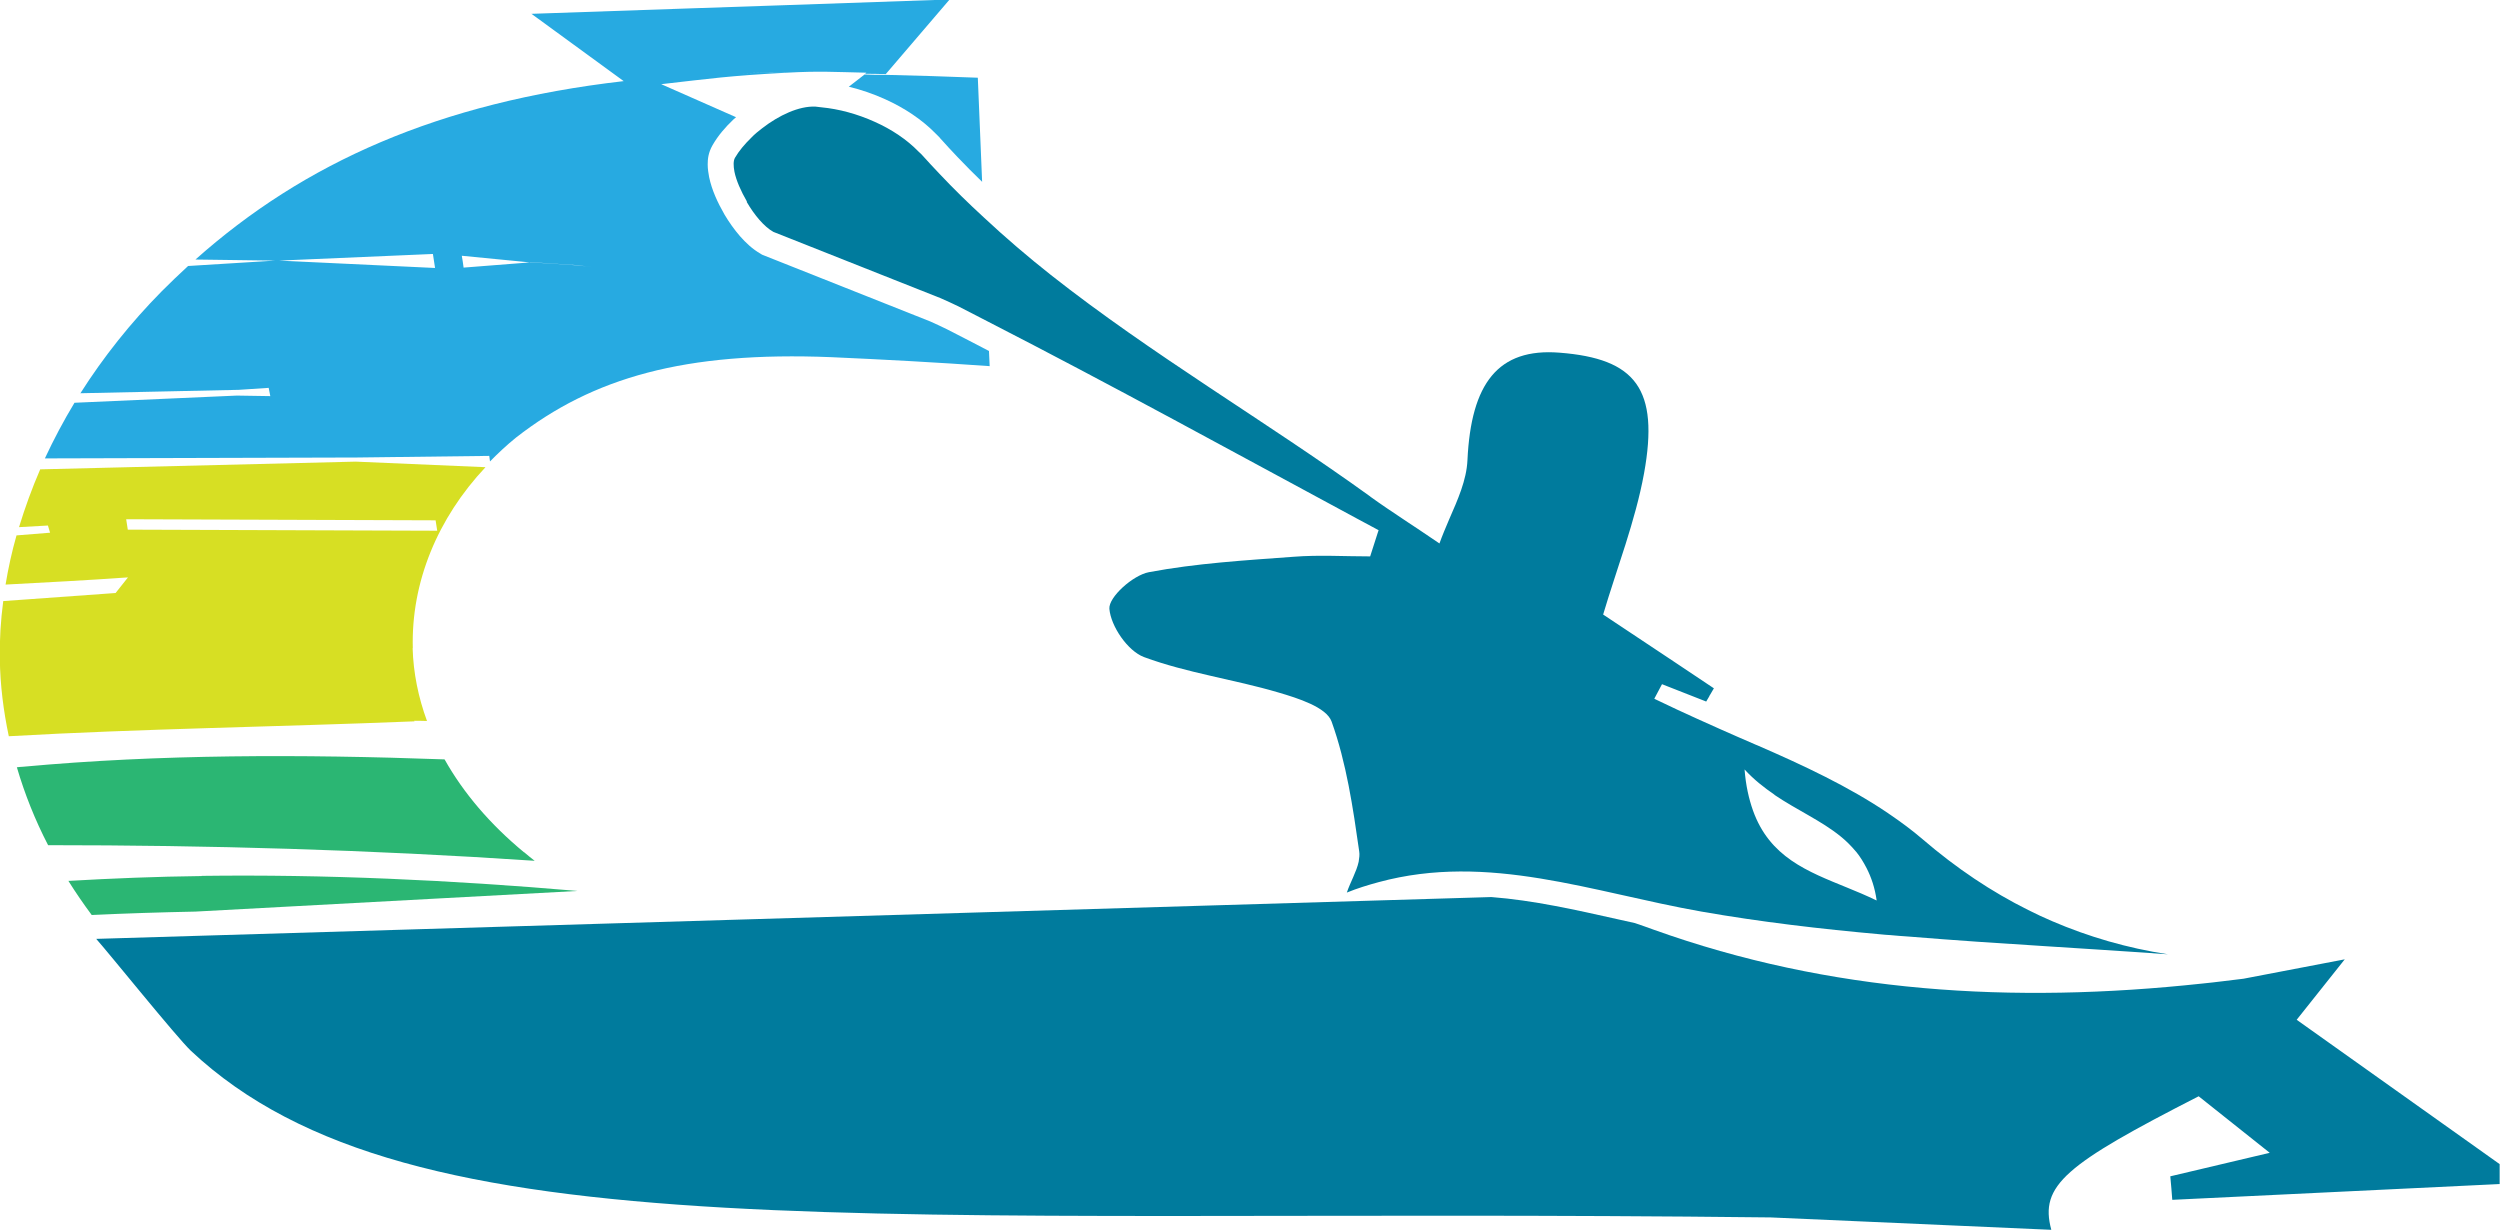
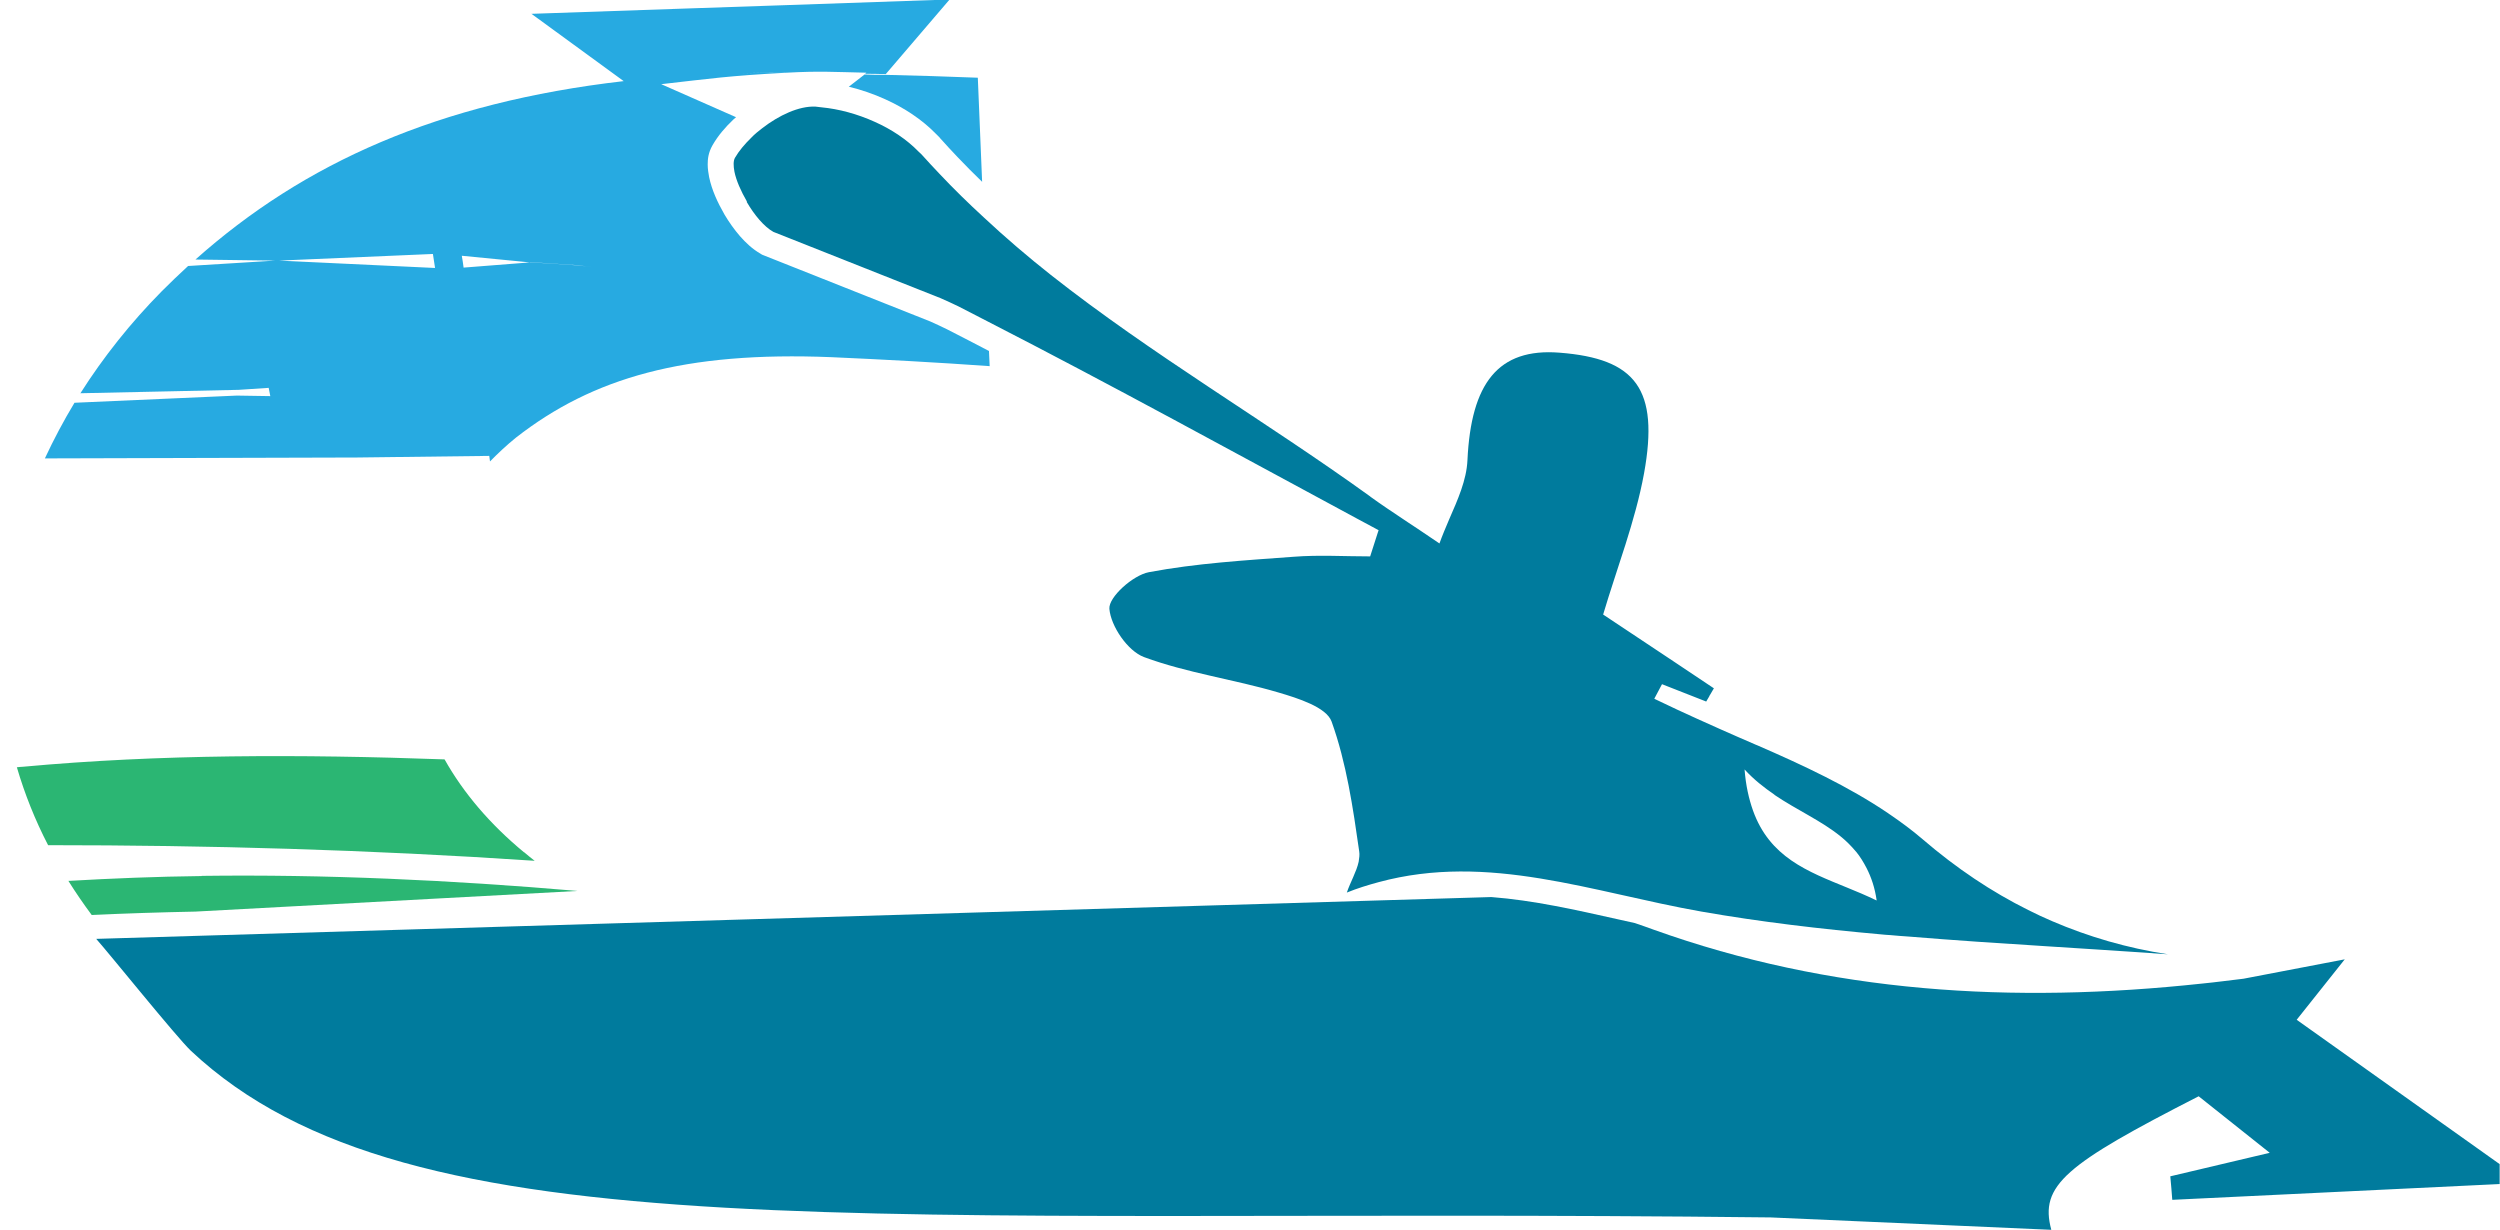
<svg xmlns="http://www.w3.org/2000/svg" id="Isolation_Mode" viewBox="0 0 139.29 68.53">
  <path d="M32.25,14.79c.26.03.52.07.78.1-.26-.04-.52-.08-.78-.11l-2.63-.18h-.1s.06.01.1.02c.87.06,1.75.12,2.63.17Z" style="fill:none;" />
  <path d="M29.52,14.61c-1.27-.13-2.53-.25-3.79-.37.03.22.06.44.1.66,1.23-.1,2.46-.19,3.69-.29Z" style="fill:none;" />
  <path d="M24.11,14.19c-2.88.12-5.73.25-8.58.37,2.88.13,5.78.27,8.69.41-.04-.26-.08-.52-.12-.78Z" style="fill:none;" />
  <path d="M24.27,28.98c-5.81-.02-11.56-.04-17.24-.06.03.19.06.39.09.58,5.68.02,11.42.04,17.24.06-.03-.19-.06-.39-.09-.58Z" style="fill:none;" />
  <path d="M11.23,48.81c-2.51.03-4.98.13-7.42.27.4.64.84,1.28,1.3,1.9,1.91-.09,3.83-.15,5.78-.19l21.29-1.15c-7.1-.61-14.09-.93-20.94-.84Z" style="fill:#2bb673;" />
  <path d="M29.2,47.49c-1.89-1.56-3.38-3.31-4.43-5.18-8.04-.29-15.89-.29-23.49.41-.11,0-.23.02-.34.03.43,1.47,1.01,2.93,1.74,4.34,8.85,0,17.88.25,27.11.87-.2-.16-.4-.31-.59-.48Z" style="fill:#2bb673;" />
-   <path d="M23,36.12c-.1-3.68,1.38-7.25,4.05-10.09-2.42-.1-4.83-.21-7.23-.31-5.93.14-11.79.29-17.58.43-.46,1.06-.85,2.14-1.18,3.22.54-.03,1.07-.06,1.61-.09.04.13.08.27.12.4-.62.05-1.25.1-1.87.15-.26.91-.46,1.83-.61,2.74,2.27-.12,4.54-.24,6.82-.4-.23.29-.46.58-.69.87-2.1.15-4.18.3-6.26.45-.14,1.08-.21,2.16-.19,3.23.02,1.44.2,2.88.5,4.3,7.37-.42,14.97-.52,22.61-.83l-.03-.03c.24,0,.48,0,.72.01-.48-1.31-.76-2.67-.8-4.06ZM7.12,29.51c-.03-.19-.06-.39-.09-.58,5.68.02,11.42.04,17.24.06.03.19.06.39.09.58-5.81-.02-11.56-.04-17.24-.06Z" style="fill:#d7df23;" />
-   <path d="M123.86,54.66c.38-.05.76-.09,1.15-.14" style="fill:none;" />
-   <path d="M32.25,14.79c.26.03.52.07.78.1-.26-.04-.52-.08-.78-.11l-2.63-.18h-.1s.06.01.1.02c.87.06,1.75.12,2.63.17Z" style="fill:none;" />
  <path d="M24.11,14.19c-2.88.12-5.73.25-8.58.37,2.88.13,5.78.27,8.69.41-.04-.26-.08-.52-.12-.78Z" style="fill:none;" />
  <path d="M26.05,18.24c-1.56-.11-3.11-.22-4.66-.33.01.22.03.45.04.67,1.51-.04,3.03-.08,4.55-.12,1.35.1,2.71.2,4.07.3-.02-.2-.04-.41-.06-.61-1.32.03-2.63.05-3.94.08Z" style="fill:none;" />
-   <path d="M29.52,14.61c-1.27-.13-2.53-.25-3.79-.37.03.22.06.44.1.66,1.23-.1,2.46-.19,3.69-.29Z" style="fill:none;" />
  <path d="M77.48,28.31c-.38-.21-.77-.41-1.15-.62,0,0,.01.01.02.02.61.44,1.24.86,2.08,1.42l.08-.26-1.04-.56Z" style="fill:none;" />
  <path d="M103.41,47.47s-.01-.01-.02-.02c-.26-.31-.54-.59-.85-.84-1.08-.88-2.42-1.46-3.68-2.31-.59-.39-1.15-.84-1.67-1.41.07.9.24,1.65.47,2.29.93,2.6,3.04,3.39,5.26,4.3.52.21,1.04.43,1.56.68.02.01.05.02.07.03-.11-.71-.31-1.29-.56-1.8-.17-.34-.36-.64-.58-.91Z" style="fill:none;" />
-   <path d="M48.26,4.08c-1.84-.04-2.61-.11-4.44,0-.87,0-1.73.01-2.57.03.84-.02,1.69-.04,2.56-.03-3.27.18-4.16.32-6.98.64l4.17,1.84c.56-.52,1.19-.98,1.88-1.33.75-.38,1.54-.66,2.43-.66h.17c.6.03,1.2.13,1.8.28l.89-.69c.38,0,.77,0,1.16.02-.38,0-.77-.01-1.15-.02l.07-.06Z" style="fill:none;" />
  <path d="M47.29,4.83c.69.17,1.37.4,2.03.7,1.06.48,2.04,1.12,2.83,1.93h0s.2.2.2.2l.03.04c.31.35.63.69.97,1.05.45.47.9.93,1.37,1.38l-.24-5.8c-1.72-.07-3.44-.12-5.15-.16-.39,0-.77,0-1.16-.02l-.89.69Z" style="fill:#27aae1;" />
  <path d="M55.11,19.56c-.79-.41-1.57-.82-2.36-1.22-.28-.14-.59-.28-.92-.43l-9.37-3.72-.08-.05c-.47-.27-.82-.61-1.15-.98-.32-.37-.61-.78-.86-1.2h0c-.39-.68-.71-1.37-.86-2.09-.04-.22-.08-.45-.08-.71,0-.29.03-.65.27-1.07h0s0,0,0,0h0c.31-.54.71-1,1.16-1.43,0,0,0,0,0,0h0s0,0,0,0c.05-.05.1-.08.15-.13l-4.17-1.84c2.82-.32,3.7-.46,6.98-.64-.87,0-1.73.01-2.56.03.84-.02,1.69-.04,2.57-.03,1.83-.1,2.6-.04,4.44,0l-.07.06c.38,0,.77.01,1.15.02l3.56-4.16-9.53.33-4.73.16-9.04.31,5.14,3.75h0c-10.32,1.19-17.82,4.56-23.86,9.94,1.47.02,2.95.04,4.43.06.04,0,.08,0,.12,0,.03,0,.07,0,.1,0,2.84-.12,5.7-.25,8.58-.37.04.26.08.52.12.78-2.91-.14-5.81-.27-8.69-.41-.03,0-.07,0-.1,0-.04,0-.08,0-.12,0-1.62.1-3.24.2-4.85.3-.49.45-.98.92-1.46,1.4-1.75,1.77-3.27,3.69-4.54,5.69,2.92-.06,5.86-.13,8.82-.19.56-.04,1.11-.07,1.67-.11.03.15.06.3.09.46-.62-.01-1.24-.02-1.86-.03-3.04.14-6.06.27-9.05.4-.61,1.01-1.16,2.05-1.65,3.1,5.73-.02,11.53-.03,17.4-.05,2.44-.03,4.89-.06,7.36-.09l.04.31c.45-.46.93-.91,1.45-1.33,4.28-3.34,9.4-4.81,17.57-4.48,2.92.13,5.87.29,8.82.5l-.04-.88ZM29.52,14.61h.1s2.63.17,2.63.17c.26.04.52.08.78.11-.26-.03-.52-.07-.78-.1-.88-.06-1.75-.12-2.63-.17-.03,0-.06,0-.1,0-1.23.1-2.46.19-3.69.29-.03-.22-.06-.44-.1-.66,1.26.12,2.52.25,3.79.37Z" style="fill:#27aae1;" />
  <path d="M41.61,11.26c.42.72.96,1.37,1.48,1.66h0s6.71,2.66,6.71,2.66l2.6,1.03c.34.15.67.3,1,.46.55.28,1.1.57,1.65.85,6.9,3.54,13.7,7.28,20.53,10.96.41.22.82.44,1.23.66-.02.05-.03.1-.05.15-.14.44-.28.87-.42,1.31-1.42,0-2.85-.09-4.26.02-2.7.2-5.42.36-8.07.86-.89.17-2.25,1.39-2.2,2.04.08.97,1.02,2.35,1.93,2.69,2.41.89,5.01,1.24,7.48,1.97,1.09.32,2.68.82,2.97,1.62.83,2.31,1.19,4.79,1.54,7.24.03.18,0,.37-.03.57-.12.56-.47,1.15-.66,1.72.59-.24,1.18-.42,1.77-.58,6.12-1.66,11.92.57,17.99,1.64,3.31.58,6.65.97,10.01,1.27.17.02.34.03.51.04.33.03.67.06,1.01.08,2.55.21,5.11.38,7.67.54.93.06,1.87.12,2.8.18,1.33.09,2.66.17,3.99.27-2.28-.35-4.41-.97-6.46-1.85-.45-.19-.89-.4-1.33-.62-2.03-1.01-3.98-2.31-5.89-3.95h0s0,0,0,0c-.57-.49-1.18-.94-1.81-1.37-.03-.02-.07-.04-.1-.07-2.22-1.5-4.73-2.67-7.28-3.78-.03-.01-.06-.03-.1-.04-.67-.29-1.34-.58-2.01-.88-.07-.03-.13-.06-.2-.09-.73-.32-1.44-.65-2.16-.98-.4-.19-.79-.37-1.18-.56-.03-.02-.07-.03-.1-.05.14-.27.29-.54.43-.81,0,0,0,0,0,0,.81.32,1.61.63,2.42.95.01,0,.03.01.04.02.05-.09.11-.18.16-.27.01-.02.02-.04.03-.06,0-.02.02-.03.03-.05.07-.12.14-.24.21-.36-.04-.03-.08-.05-.12-.08-.72-.48-1.44-.96-2.14-1.43-1.41-.94-2.77-1.84-3.91-2.6.77-2.6,1.79-5.19,2.28-7.87.85-4.7-.46-6.39-4.71-6.72-3.42-.27-4.93,1.7-5.13,5.99-.05,1.11-.54,2.2-1.02,3.3-.19.45-.38.89-.54,1.34-.45-.3-.84-.57-1.2-.81-.2-.13-.38-.25-.56-.37-.84-.56-1.47-.98-2.08-1.42,0,0-.01-.01-.02-.02-5.85-4.22-12.12-7.87-17.79-12.34-1.28-1.01-2.53-2.08-3.73-3.2-.85-.78-1.68-1.59-2.48-2.44-.34-.36-.67-.71-1-1.08l-.17-.16c-.64-.66-1.49-1.23-2.43-1.65-.97-.44-2.01-.72-2.97-.81-.11-.01-.23-.03-.34-.04-.91-.04-2.03.48-2.97,1.21-.21.16-.42.33-.6.52-.37.36-.69.74-.91,1.12-.1.17-.09.46-.03.78.1.49.36,1.08.69,1.65ZM98.87,44.29c1.26.85,2.61,1.44,3.68,2.31.31.25.59.53.85.84,0,0,.01.01.02.02.22.27.41.58.58.91.26.51.46,1.09.56,1.8-.02-.01-.05-.02-.07-.03-.52-.25-1.04-.47-1.56-.68-2.23-.91-4.33-1.7-5.26-4.3-.23-.65-.4-1.39-.47-2.29.52.57,1.09,1.01,1.67,1.41Z" style="fill:#007b9d;" />
  <path d="M127.96,56.82c.53-.67,1.41-1.78,2.68-3.37l-5.64,1.08c-.38.05-.76.09-1.15.14-.38.05-.77.09-1.15.13h0c-10.6,1.14-20.73.52-30.56-3-.35-.13-.7-.25-1.05-.37-.3-.07-.6-.13-.9-.2-2.41-.54-4.76-1.07-7.1-1.25l-77.73,2.33c.69.77,4.48,5.48,5.27,6.23,12.27,11.53,37.72,8.7,88.03,9.29,5.19.23,10.39.46,15.63.69-.67-2.48.78-3.64,8.21-7.44,1.18.94,2.39,1.9,3.96,3.15-2.25.53-3.89.92-5.54,1.31.04.44.08.87.11,1.31,6.08-.29,12.16-.59,18.24-.88,0-.37,0-.74,0-1.11-3.77-2.68-7.54-5.36-11.32-8.05Z" style="fill:#007b9d;" />
</svg>